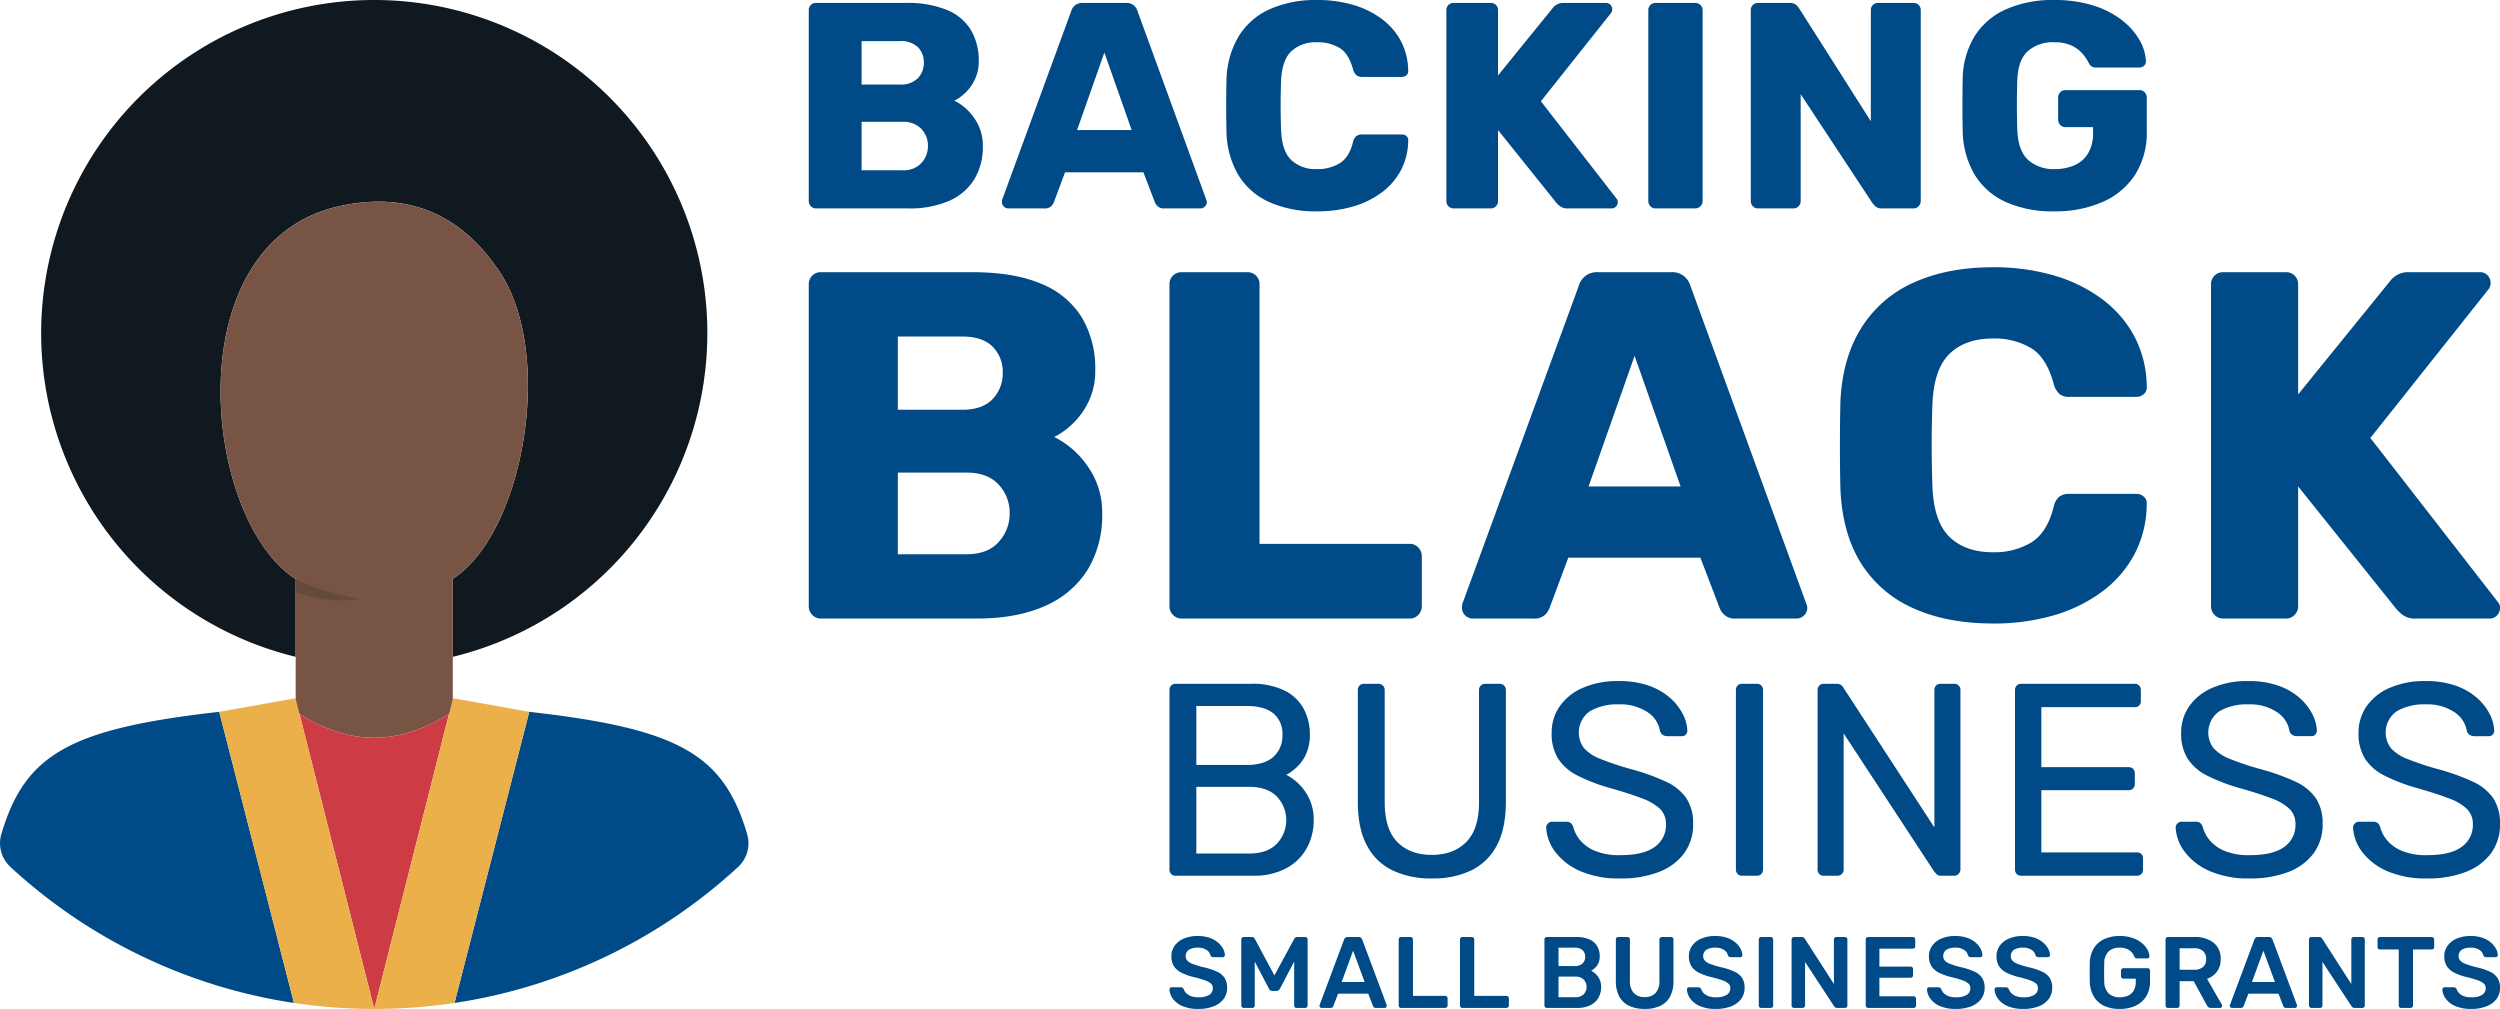
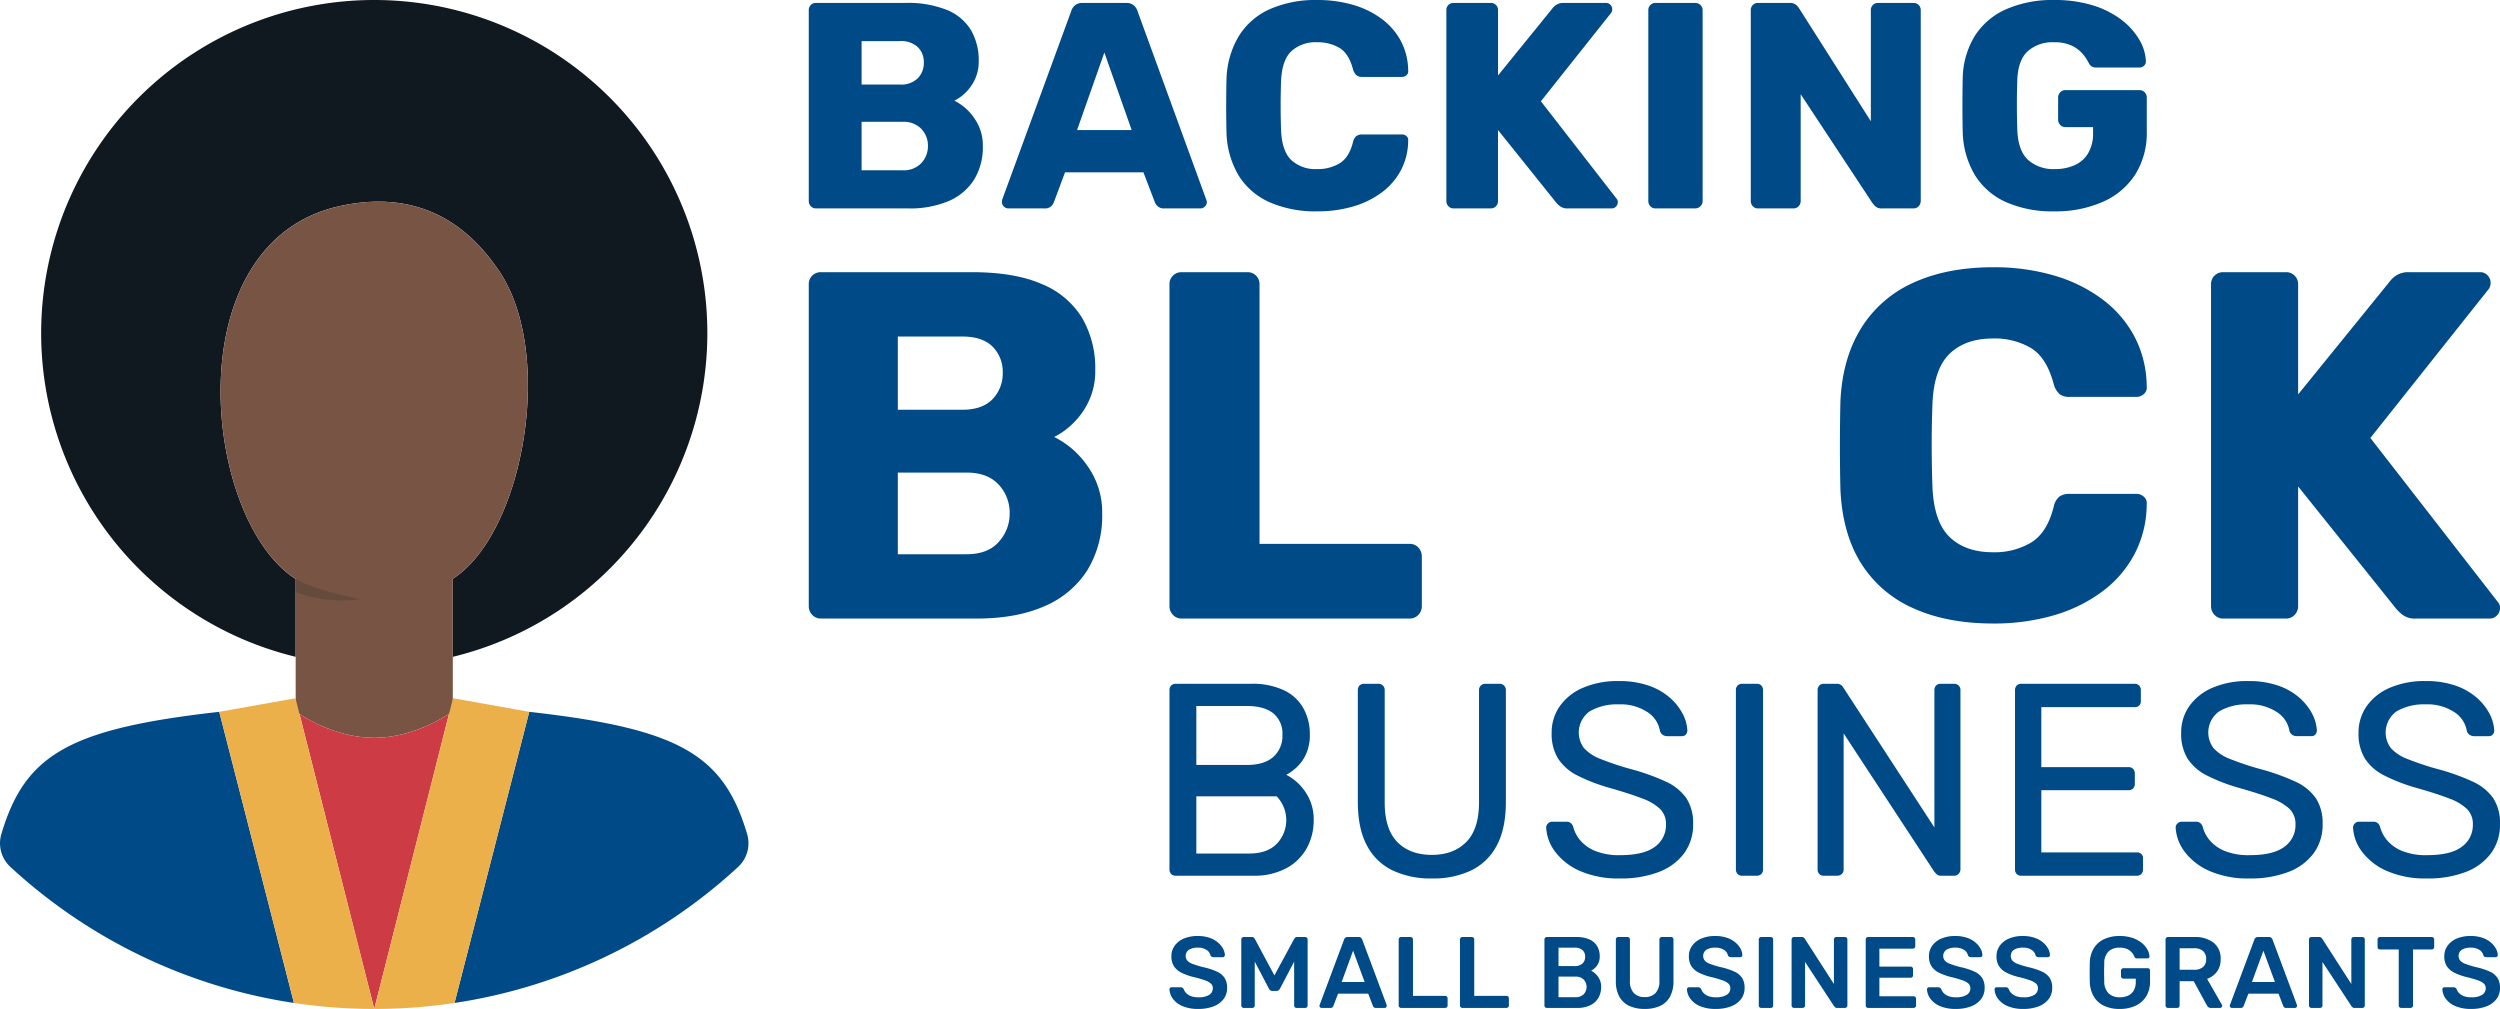
<svg xmlns="http://www.w3.org/2000/svg" id="Layer_1" data-name="Layer 1" viewBox="0 0 759.972 306.706">
  <g>
    <g id="logoMark">
      <path id="logoMark_PathItem_" data-name="logoMark &lt;PathItem&gt;" d="M160.887,216.388l-17.617,68.618-5.096,19.882a162.743,162.743,0,0,0,86.144-41.3,9.798,9.798,0,0,0,2.825-9.964C219.973,229.352,206.513,221.518,160.887,216.388Z" style="fill: #004b87" />
      <path id="logoMark_PathItem_2" data-name="logoMark &lt;PathItem&gt;" d="M84.265,285.007,66.647,216.388c-45.626,5.13-59.086,12.964-66.256,37.236a9.798,9.798,0,0,0,2.825,9.964,162.744,162.744,0,0,0,86.133,41.299l-5.096-19.88Z" style="fill: #004b87" />
      <path id="logoMark_PathItem_3" data-name="logoMark &lt;PathItem&gt;" d="M113.767,0A101.263,101.263,0,0,0,89.882,199.667V175.976c-.253-.148-.498-.297-.73-.449C61.489,156.628,53.32,73.805,103.121,62.683c16.09-3.593,33.963-1.096,47.657,18.351,18.438,24.753,8.693,80.949-13.127,94.916l0,0v23.718A101.263,101.263,0,0,0,113.767,0Z" style="fill: #101820" />
      <path id="logoMark_PathItem_4" data-name="logoMark &lt;PathItem&gt;" d="M150.778,81.034c-13.695-19.447-31.567-21.944-47.657-18.351C53.32,73.805,61.489,156.628,89.152,175.527c.232.152.477.301.73.449v40.307c.877.637,11.302,8.015,23.896,8.002,12.983-.013,23.634-7.865,23.873-8.043V175.95l0,0C159.471,161.983,169.216,105.786,150.778,81.034Z" style="fill: #785444" />
      <path id="logoMark_PathItem_5" data-name="logoMark &lt;PathItem&gt;" d="M89.911,179.99a40.186,40.186,0,0,0,19.634,2.159c-5.375-1.065-14.531-3.194-19.634-6.157Z" style="fill: #644b3c" />
      <path id="logoMark_PathItem_6" data-name="logoMark &lt;PathItem&gt;" d="M113.778,224.286c-10.531.01-19.545-5.147-22.73-7.21l22.719,89.63,22.729-89.672C133.379,219.064,124.352,224.275,113.778,224.286Z" style="fill: #cd3b44" />
      <path id="logoMark_PathItem_7" data-name="logoMark &lt;PathItem&gt;" d="M137.707,212.256l-23.94,94.45a164.592,164.592,0,0,0,24.407-1.817l22.722-88.501Z" style="fill: #ecb04a" />
      <path id="logoMark_PathItem_8" data-name="logoMark &lt;PathItem&gt;" d="M66.638,216.388,89.36,304.889a164.592,164.592,0,0,0,24.407,1.817l-23.94-94.45Z" style="fill: #ecb04a" />
    </g>
    <g id="type">
      <path id="type_CompoundPathItem_" data-name="type &lt;CompoundPathItem&gt;" d="M364.28,306.705a11.916,11.916,0,0,1-4.788-.847,6.987,6.987,0,0,1-2.924-2.218,5.16,5.16,0,0,1-1.062-2.877.631.631,0,0,1,.646-.649h2.74a.91.91,0,0,1,.6.17,1.728,1.728,0,0,1,.355.416,3.106,3.106,0,0,0,.708,1.155,3.957,3.957,0,0,0,1.432.94,6.15,6.15,0,0,0,2.294.368,5.956,5.956,0,0,0,3.31-.739,2.302,2.302,0,0,0,1.093-2.002,1.853,1.853,0,0,0-.585-1.431,5.475,5.475,0,0,0-1.8-.985,31.475,31.475,0,0,0-3.219-.94,17.854,17.854,0,0,1-3.864-1.341,5.861,5.861,0,0,1-2.34-1.985,5.478,5.478,0,0,1-.784-3.049,5.387,5.387,0,0,1,.97-3.17,6.497,6.497,0,0,1,2.771-2.188,10.516,10.516,0,0,1,4.295-.799,10.719,10.719,0,0,1,3.541.539,7.825,7.825,0,0,1,2.556,1.416,6.737,6.737,0,0,1,1.555,1.879,4.42,4.42,0,0,1,.57,1.954.676.676,0,0,1-.169.446.596.596,0,0,1-.477.2h-2.864a1.084,1.084,0,0,1-.492-.123.905.905,0,0,1-.401-.464,2.562,2.562,0,0,0-1.2-1.631,4.637,4.637,0,0,0-2.617-.676,5.12,5.12,0,0,0-2.679.616,2.29,2.29,0,0,0-.509,3.34,4.137,4.137,0,0,0,1.633,1,30.226,30.226,0,0,0,2.972.925,21.62,21.62,0,0,1,4.28,1.356,5.596,5.596,0,0,1,2.432,1.954,5.417,5.417,0,0,1,.769,3.002,5.541,5.541,0,0,1-1.093,3.463,6.909,6.909,0,0,1-3.063,2.203A12.559,12.559,0,0,1,364.28,306.705Z" style="fill: #004b87" />
      <path id="type_CompoundPathItem_2" data-name="type &lt;CompoundPathItem&gt;" d="M378.105,306.397a.742.742,0,0,1-.554-.215.71.71,0,0,1-.215-.524V285.614a.738.738,0,0,1,.769-.769h2.433a.838.838,0,0,1,.646.231,1.766,1.766,0,0,1,.277.353l5.942,11.085,6.005-11.085a1.678,1.678,0,0,1,.277-.353.835.835,0,0,1,.646-.231h2.402a.738.738,0,0,1,.769.769v20.044a.71.71,0,0,1-.215.524.744.744,0,0,1-.554.215h-2.587a.695.695,0,0,1-.539-.215.742.742,0,0,1-.199-.524V292.327l-4.311,8.221a1.645,1.645,0,0,1-.401.476.997.997,0,0,1-.646.201h-1.262a.986.986,0,0,1-.663-.201,1.761,1.761,0,0,1-.385-.476l-4.31-8.221v13.331a.736.736,0,0,1-.739.739Z" style="fill: #004b87" />
      <path id="type_CompoundPathItem_3" data-name="type &lt;CompoundPathItem&gt;" d="M401.752,306.397a.64.64,0,0,1-.446-.183.606.606,0,0,1-.201-.464.753.753,0,0,1,.061-.276l7.421-19.86a1.139,1.139,0,0,1,.355-.539,1.046,1.046,0,0,1,.723-.231h3.356a.989.989,0,0,1,.708.231,1.486,1.486,0,0,1,.37.539l7.421,19.86a1.471,1.471,0,0,1,.031.276.635.635,0,0,1-.185.464.59.59,0,0,1-.431.183h-2.679a.853.853,0,0,1-.631-.201,1.017,1.017,0,0,1-.262-.383l-1.447-3.756h-9.145l-1.447,3.756a1.033,1.033,0,0,1-.262.383.855.855,0,0,1-.631.201Zm6.096-7.881h6.99l-3.511-9.514Z" style="fill: #004b87" />
      <path id="type_CompoundPathItem_4" data-name="type &lt;CompoundPathItem&gt;" d="M425.923,306.397a.736.736,0,0,1-.739-.739V285.584a.736.736,0,0,1,.739-.739h2.863a.736.736,0,0,1,.739.739v17.149h9.761a.738.738,0,0,1,.769.769v2.155a.71.71,0,0,1-.215.524.744.744,0,0,1-.554.215Z" style="fill: #004b87" />
      <path id="type_CompoundPathItem_5" data-name="type &lt;CompoundPathItem&gt;" d="M444.552,306.397a.736.736,0,0,1-.739-.739V285.584a.736.736,0,0,1,.739-.739h2.863a.736.736,0,0,1,.739.739v17.149h9.761a.738.738,0,0,1,.769.769v2.155a.71.71,0,0,1-.215.524.744.744,0,0,1-.554.215Z" style="fill: #004b87" />
      <path id="type_CompoundPathItem_6" data-name="type &lt;CompoundPathItem&gt;" d="M470.231,306.397a.736.736,0,0,1-.739-.739V285.614a.747.747,0,0,1,.215-.554.705.705,0,0,1,.524-.215H479.16a9.411,9.411,0,0,1,4.064.754,5.14,5.14,0,0,1,2.324,2.077,6.105,6.105,0,0,1,.754,3.08,4.736,4.736,0,0,1-.415,2.047,4.589,4.589,0,0,1-1.016,1.431,5.635,5.635,0,0,1-1.186.865,5.425,5.425,0,0,1,2.125,1.847,5.155,5.155,0,0,1,.923,3.079,6.494,6.494,0,0,1-.831,3.293,5.67,5.67,0,0,1-2.463,2.265,8.975,8.975,0,0,1-4.034.814Zm3.541-12.717h4.834a3.404,3.404,0,0,0,2.448-.784,2.713,2.713,0,0,0,.816-2.047,2.602,2.602,0,0,0-.816-2.032,3.538,3.538,0,0,0-2.448-.739h-4.834Zm0,9.454h5.142a3.313,3.313,0,0,0,2.525-.91,3.275,3.275,0,0,0-.015-4.448,3.358,3.358,0,0,0-2.51-.895h-5.142Z" style="fill: #004b87" />
      <path id="type_CompoundPathItem_7" data-name="type &lt;CompoundPathItem&gt;" d="M499.975,306.705a11.04,11.04,0,0,1-4.649-.907,6.614,6.614,0,0,1-3.048-2.804,9.708,9.708,0,0,1-1.079-4.849V285.614a.748.748,0,0,1,.217-.554.703.703,0,0,1,.522-.215h2.803a.695.695,0,0,1,.539.215.783.783,0,0,1,.2.554v12.531a5.133,5.133,0,0,0,1.2,3.741,4.415,4.415,0,0,0,3.295,1.215,4.363,4.363,0,0,0,3.279-1.215,5.175,5.175,0,0,0,1.185-3.741V285.614a.738.738,0,0,1,.77-.769h2.77a.693.693,0,0,1,.539.215.778.778,0,0,1,.2.554v12.531a9.821,9.821,0,0,1-1.062,4.849,6.549,6.549,0,0,1-3.017,2.804A11.024,11.024,0,0,1,499.975,306.705Z" style="fill: #004b87" />
      <path id="type_CompoundPathItem_8" data-name="type &lt;CompoundPathItem&gt;" d="M521.59,306.705a11.916,11.916,0,0,1-4.788-.847,6.986,6.986,0,0,1-2.924-2.218,5.16,5.16,0,0,1-1.062-2.877.632.632,0,0,1,.646-.649h2.74a.91.91,0,0,1,.6.17,1.728,1.728,0,0,1,.354.416,3.107,3.107,0,0,0,.708,1.155,3.957,3.957,0,0,0,1.432.94,6.15,6.15,0,0,0,2.294.368,5.956,5.956,0,0,0,3.31-.739,2.302,2.302,0,0,0,1.093-2.002,1.853,1.853,0,0,0-.585-1.431,5.473,5.473,0,0,0-1.8-.985,31.478,31.478,0,0,0-3.219-.94,17.855,17.855,0,0,1-3.864-1.341,5.861,5.861,0,0,1-2.34-1.985,5.479,5.479,0,0,1-.784-3.049,5.388,5.388,0,0,1,.97-3.17,6.497,6.497,0,0,1,2.771-2.188,10.515,10.515,0,0,1,4.295-.799,10.719,10.719,0,0,1,3.541.539,7.823,7.823,0,0,1,2.556,1.416,6.736,6.736,0,0,1,1.555,1.879,4.419,4.419,0,0,1,.57,1.954.676.676,0,0,1-.169.446.597.597,0,0,1-.477.2h-2.864a1.084,1.084,0,0,1-.492-.123.905.905,0,0,1-.401-.464,2.561,2.561,0,0,0-1.2-1.631,4.637,4.637,0,0,0-2.617-.676,5.119,5.119,0,0,0-2.679.616,2.29,2.29,0,0,0-.509,3.34,4.138,4.138,0,0,0,1.633,1,30.234,30.234,0,0,0,2.972.925,21.621,21.621,0,0,1,4.28,1.356,5.596,5.596,0,0,1,2.432,1.954,5.417,5.417,0,0,1,.769,3.002,5.54,5.54,0,0,1-1.093,3.463,6.908,6.908,0,0,1-3.063,2.203A12.56,12.56,0,0,1,521.59,306.705Z" style="fill: #004b87" />
      <path id="type_CompoundPathItem_9" data-name="type &lt;CompoundPathItem&gt;" d="M535.385,306.397a.736.736,0,0,1-.739-.739V285.584a.736.736,0,0,1,.739-.739h2.894a.695.695,0,0,1,.539.215.743.743,0,0,1,.2.524v20.074a.743.743,0,0,1-.2.524.695.695,0,0,1-.539.215Z" style="fill: #004b87" />
      <path id="type_CompoundPathItem_10" data-name="type &lt;CompoundPathItem&gt;" d="M545.361,306.397a.736.736,0,0,1-.739-.739V285.614a.747.747,0,0,1,.215-.554.705.705,0,0,1,.524-.215h2.37a.857.857,0,0,1,.631.2,2.505,2.505,0,0,1,.262.291L557.492,299.13v-13.516a.782.782,0,0,1,.199-.554.696.696,0,0,1,.54-.215h2.586a.738.738,0,0,1,.769.769v20.013a.747.747,0,0,1-.215.554.707.707,0,0,1-.524.215h-2.401a.767.767,0,0,1-.616-.215,1.644,1.644,0,0,0-.277-.276l-8.836-13.488v13.24a.715.715,0,0,1-.215.524.747.747,0,0,1-.555.215Z" style="fill: #004b87" />
      <path id="type_CompoundPathItem_11" data-name="type &lt;CompoundPathItem&gt;" d="M567.898,306.397a.736.736,0,0,1-.739-.739V285.614a.747.747,0,0,1,.215-.554.705.705,0,0,1,.524-.215h13.546a.751.751,0,0,1,.556.215.761.761,0,0,1,.215.554v2.032a.725.725,0,0,1-.215.524.761.761,0,0,1-.556.215H571.316v5.45h9.452a.783.783,0,0,1,.556.2.711.711,0,0,1,.215.539v1.909a.715.715,0,0,1-.215.539.792.792,0,0,1-.556.198h-9.452v5.635H581.69a.762.762,0,0,1,.556.215.746.746,0,0,1,.215.554v2.032a.706.706,0,0,1-.215.524.752.752,0,0,1-.556.215Z" style="fill: #004b87" />
      <path id="type_CompoundPathItem_12" data-name="type &lt;CompoundPathItem&gt;" d="M594.563,306.705a11.911,11.911,0,0,1-4.786-.847,6.995,6.995,0,0,1-2.927-2.218,5.19,5.19,0,0,1-1.064-2.877.634.634,0,0,1,.648-.649h2.741a.921.921,0,0,1,.601.17,1.752,1.752,0,0,1,.353.416,3.094,3.094,0,0,0,.709,1.155,3.93,3.93,0,0,0,1.431.94,6.152,6.152,0,0,0,2.293.368,5.951,5.951,0,0,0,3.31-.739,2.302,2.302,0,0,0,1.095-2.002,1.85,1.85,0,0,0-.586-1.431,5.482,5.482,0,0,0-1.802-.985,31.152,31.152,0,0,0-3.217-.94,17.878,17.878,0,0,1-3.864-1.341,5.852,5.852,0,0,1-2.34-1.985,5.468,5.468,0,0,1-.784-3.049,5.387,5.387,0,0,1,.97-3.17,6.505,6.505,0,0,1,2.771-2.188,10.511,10.511,0,0,1,4.295-.799,10.729,10.729,0,0,1,3.541.539,7.797,7.797,0,0,1,2.556,1.416,6.787,6.787,0,0,1,1.556,1.879,4.417,4.417,0,0,1,.569,1.954.672.672,0,0,1-.17.446.59.59,0,0,1-.476.2h-2.864a1.089,1.089,0,0,1-.494-.123.907.907,0,0,1-.398-.464,2.561,2.561,0,0,0-1.203-1.631,4.63,4.63,0,0,0-2.616-.676,5.119,5.119,0,0,0-2.679.616,2.287,2.287,0,0,0-.509,3.34,4.122,4.122,0,0,0,1.631,1,30.453,30.453,0,0,0,2.972.925,21.594,21.594,0,0,1,4.28,1.356,5.585,5.585,0,0,1,2.433,1.954,5.407,5.407,0,0,1,.769,3.002,5.533,5.533,0,0,1-1.093,3.463,6.898,6.898,0,0,1-3.064,2.203A12.545,12.545,0,0,1,594.563,306.705Z" style="fill: #004b87" />
      <path id="type_CompoundPathItem_13" data-name="type &lt;CompoundPathItem&gt;" d="M615.103,306.705a11.911,11.911,0,0,1-4.786-.847,6.995,6.995,0,0,1-2.927-2.218,5.188,5.188,0,0,1-1.062-2.877.634.634,0,0,1,.646-.649h2.741a.921.921,0,0,1,.601.17,1.752,1.752,0,0,1,.353.416,3.094,3.094,0,0,0,.709,1.155,3.93,3.93,0,0,0,1.431.94,6.152,6.152,0,0,0,2.293.368,5.951,5.951,0,0,0,3.31-.739,2.302,2.302,0,0,0,1.095-2.002,1.85,1.85,0,0,0-.586-1.431,5.483,5.483,0,0,0-1.802-.985,31.152,31.152,0,0,0-3.217-.94,17.878,17.878,0,0,1-3.864-1.341,5.852,5.852,0,0,1-2.34-1.985,5.468,5.468,0,0,1-.784-3.049,5.387,5.387,0,0,1,.97-3.17,6.505,6.505,0,0,1,2.771-2.188,10.511,10.511,0,0,1,4.295-.799,10.729,10.729,0,0,1,3.541.539,7.798,7.798,0,0,1,2.556,1.416,6.789,6.789,0,0,1,1.556,1.879,4.417,4.417,0,0,1,.569,1.954.672.672,0,0,1-.17.446.59.59,0,0,1-.476.2h-2.864a1.089,1.089,0,0,1-.494-.123.907.907,0,0,1-.398-.464,2.561,2.561,0,0,0-1.203-1.631,4.63,4.63,0,0,0-2.616-.676,5.119,5.119,0,0,0-2.679.616,2.287,2.287,0,0,0-.509,3.34,4.122,4.122,0,0,0,1.631,1,30.456,30.456,0,0,0,2.972.925,21.594,21.594,0,0,1,4.28,1.356,5.585,5.585,0,0,1,2.433,1.954,5.406,5.406,0,0,1,.769,3.002,5.533,5.533,0,0,1-1.093,3.463,6.898,6.898,0,0,1-3.064,2.203A12.545,12.545,0,0,1,615.103,306.705Z" style="fill: #004b87" />
      <path id="type_CompoundPathItem_14" data-name="type &lt;CompoundPathItem&gt;" d="M644.355,306.705a10.755,10.755,0,0,1-4.819-.985,7.179,7.179,0,0,1-3.08-2.849,9.284,9.284,0,0,1-1.185-4.448q-.03-1.323-.03-2.849,0-1.522.03-2.879a8.96,8.96,0,0,1,1.185-4.372,7.24,7.24,0,0,1,3.11-2.801,10.808,10.808,0,0,1,4.788-.985,11.841,11.841,0,0,1,3.942.599,9.102,9.102,0,0,1,2.816,1.541,6.819,6.819,0,0,1,1.694,2.017,4.664,4.664,0,0,1,.599,2,.533.533,0,0,1-.153.464.667.667,0,0,1-.494.183h-3.17a.732.732,0,0,1-.464-.123,1.048,1.048,0,0,1-.276-.368,4.602,4.602,0,0,0-.769-1.278,4.167,4.167,0,0,0-1.418-1.062,5.306,5.306,0,0,0-2.308-.431,4.838,4.838,0,0,0-3.34,1.107,4.949,4.949,0,0,0-1.341,3.666q-.094,2.676,0,5.417a5.068,5.068,0,0,0,1.371,3.756,4.864,4.864,0,0,0,3.37,1.14,5.941,5.941,0,0,0,2.481-.494,3.796,3.796,0,0,0,1.724-1.538,5.144,5.144,0,0,0,.631-2.679v-.955h-3.759a.71.71,0,0,1-.521-.215.742.742,0,0,1-.215-.554v-1.631a.751.751,0,0,1,.215-.556.709.709,0,0,1,.521-.215h7.359a.702.702,0,0,1,.539.215.782.782,0,0,1,.201.556v3.232a8.539,8.539,0,0,1-1.123,4.465,7.458,7.458,0,0,1-3.202,2.894A11.086,11.086,0,0,1,644.355,306.705Z" style="fill: #004b87" />
      <path id="type_CompoundPathItem_15" data-name="type &lt;CompoundPathItem&gt;" d="M659.041,306.397a.736.736,0,0,1-.739-.739V285.614a.752.752,0,0,1,.215-.554.709.709,0,0,1,.524-.215h7.976a9.162,9.162,0,0,1,5.881,1.724,6.05,6.05,0,0,1,2.155,5.019,6.161,6.161,0,0,1-1.123,3.786,6.342,6.342,0,0,1-3.002,2.188l4.495,7.851a.777.777,0,0,1,.09.338.608.608,0,0,1-.198.464.648.648,0,0,1-.449.183h-2.801a1.086,1.086,0,0,1-.799-.276,2.531,2.531,0,0,1-.431-.556l-3.972-7.297h-4.282v7.389a.741.741,0,0,1-.198.524.697.697,0,0,1-.539.215Zm3.541-11.607h4.343a4.028,4.028,0,0,0,2.801-.847,3.074,3.074,0,0,0,.925-2.388,3.198,3.198,0,0,0-.91-2.416,3.915,3.915,0,0,0-2.816-.877h-4.343Z" style="fill: #004b87" />
      <path id="type_CompoundPathItem_16" data-name="type &lt;CompoundPathItem&gt;" d="M678.471,306.397a.638.638,0,0,1-.446-.183.611.611,0,0,1-.2-.464.731.731,0,0,1,.063-.276l7.42-19.86a1.164,1.164,0,0,1,.353-.539,1.052,1.052,0,0,1,.724-.231h3.355a.995.995,0,0,1,.709.231,1.473,1.473,0,0,1,.371.539l7.42,19.86a1.46,1.46,0,0,1,.03.276.633.633,0,0,1-.183.464.596.596,0,0,1-.431.183h-2.681a.851.851,0,0,1-.629-.201.994.994,0,0,1-.263-.383l-1.446-3.756H683.49l-1.448,3.756a1.012,1.012,0,0,1-.261.383.853.853,0,0,1-.631.201Zm6.096-7.881h6.989l-3.508-9.514Z" style="fill: #004b87" />
      <path id="type_CompoundPathItem_17" data-name="type &lt;CompoundPathItem&gt;" d="M702.644,306.397a.736.736,0,0,1-.739-.739V285.614a.752.752,0,0,1,.215-.554.71.71,0,0,1,.524-.215h2.373a.851.851,0,0,1,.629.2,2.438,2.438,0,0,1,.263.291l8.868,13.794v-13.516a.772.772,0,0,1,.2-.554.693.693,0,0,1,.539-.215h2.586a.742.742,0,0,1,.554.215.751.751,0,0,1,.215.554v20.013a.751.751,0,0,1-.215.554.705.705,0,0,1-.524.215h-2.4a.767.767,0,0,1-.616-.215,1.595,1.595,0,0,0-.278-.276l-8.835-13.488v13.24a.715.715,0,0,1-.215.524.746.746,0,0,1-.554.215Z" style="fill: #004b87" />
      <path id="type_CompoundPathItem_18" data-name="type &lt;CompoundPathItem&gt;" d="M729.924,306.397a.736.736,0,0,1-.739-.739V288.631h-5.696a.715.715,0,0,1-.524-.215.705.705,0,0,1-.215-.524v-2.278a.742.742,0,0,1,.215-.554.706.706,0,0,1,.524-.215H739.19a.738.738,0,0,1,.772.769v2.278a.715.715,0,0,1-.215.524.761.761,0,0,1-.556.215h-5.665v17.027a.705.705,0,0,1-.215.524.742.742,0,0,1-.554.215Z" style="fill: #004b87" />
      <path id="type_CompoundPathItem_19" data-name="type &lt;CompoundPathItem&gt;" d="M751.227,306.705a11.912,11.912,0,0,1-4.786-.847,6.996,6.996,0,0,1-2.927-2.218,5.188,5.188,0,0,1-1.062-2.877.634.634,0,0,1,.646-.649H745.84a.92.92,0,0,1,.601.17,1.754,1.754,0,0,1,.353.416,3.093,3.093,0,0,0,.709,1.155,3.93,3.93,0,0,0,1.431.94,6.151,6.151,0,0,0,2.293.368,5.951,5.951,0,0,0,3.31-.739,2.302,2.302,0,0,0,1.095-2.002,1.85,1.85,0,0,0-.586-1.431,5.482,5.482,0,0,0-1.802-.985,31.149,31.149,0,0,0-3.217-.94,17.879,17.879,0,0,1-3.864-1.341,5.852,5.852,0,0,1-2.34-1.985,5.468,5.468,0,0,1-.784-3.049,5.387,5.387,0,0,1,.97-3.17,6.505,6.505,0,0,1,2.771-2.188,10.512,10.512,0,0,1,4.295-.799,10.73,10.73,0,0,1,3.541.539,7.798,7.798,0,0,1,2.556,1.416,6.785,6.785,0,0,1,1.556,1.879,4.416,4.416,0,0,1,.569,1.954.671.671,0,0,1-.17.446.59.59,0,0,1-.476.2h-2.864a1.089,1.089,0,0,1-.494-.123.908.908,0,0,1-.398-.464,2.561,2.561,0,0,0-1.203-1.631,4.63,4.63,0,0,0-2.616-.676,5.12,5.12,0,0,0-2.679.616,2.287,2.287,0,0,0-.509,3.34,4.122,4.122,0,0,0,1.631,1,30.453,30.453,0,0,0,2.972.925,21.592,21.592,0,0,1,4.28,1.356,5.585,5.585,0,0,1,2.433,1.954,5.406,5.406,0,0,1,.769,3.002,5.534,5.534,0,0,1-1.093,3.463,6.899,6.899,0,0,1-3.065,2.203A12.545,12.545,0,0,1,751.227,306.705Z" style="fill: #004b87" />
      <path id="type_CompoundPathItem_20" data-name="type &lt;CompoundPathItem&gt;" d="M296.14,35.873a15.914,15.914,0,0,0-6.024-5.265,13.335,13.335,0,0,0,3.257-2.319,13.575,13.575,0,0,0,2.945-4.062,12.687,12.687,0,0,0,1.204-5.665,18.089,18.089,0,0,0-2.364-9.416,15.238,15.238,0,0,0-7.273-6.112A31.679,31.679,0,0,0,275.303.891H248.085a2.14,2.14,0,0,0-2.231,2.232V61.128a2.218,2.218,0,0,0,.625,1.561,2.097,2.097,0,0,0,1.606.668h28.021a29.967,29.967,0,0,0,12.359-2.276,16.943,16.943,0,0,0,7.675-6.514A18.822,18.822,0,0,0,298.773,44.44,14.295,14.295,0,0,0,296.14,35.873ZM261.917,12.494h11.601a7.464,7.464,0,0,1,5.488,1.828,6.353,6.353,0,0,1,1.829,4.687,6.646,6.646,0,0,1-1.829,4.774,7.241,7.241,0,0,1-5.488,1.92H261.917Zm18.205,37.032a7.316,7.316,0,0,1-5.801,2.232H261.917V37.032h12.404a7.506,7.506,0,0,1,5.756,2.142,7.41,7.41,0,0,1,2.008,5.265A7.485,7.485,0,0,1,280.122,49.526Z" style="fill: #004b87" />
      <path id="type_CompoundPathItem_21" data-name="type &lt;CompoundPathItem&gt;" d="M306.446,63.358a1.988,1.988,0,0,1-1.874-1.874,3.342,3.342,0,0,1,.088-.804L325.632,3.392a3.573,3.573,0,0,1,1.116-1.74,3.42,3.42,0,0,1,2.365-.76h13.206a3.422,3.422,0,0,1,2.365.76A3.582,3.582,0,0,1,345.8,3.392l20.881,57.288a1.787,1.787,0,0,1-.402,2.099,1.884,1.884,0,0,1-1.382.579H353.92a2.732,2.732,0,0,1-2.008-.668,3.335,3.335,0,0,1-.847-1.206l-3.481-9.102H323.758l-3.391,9.102a3.547,3.547,0,0,1-.802,1.206,2.847,2.847,0,0,1-2.142.668Zm20.971-23.825h16.598l-8.298-23.561Z" style="fill: #004b87" />
      <path id="type_CompoundPathItem_22" data-name="type &lt;CompoundPathItem&gt;" d="M400.411,64.251a34.618,34.618,0,0,1-14.457-2.767,21.12,21.12,0,0,1-9.414-8.121,26.974,26.974,0,0,1-3.704-13.294q-.091-3.66-.089-7.853t.089-8.032a26.886,26.886,0,0,1,3.748-13.207,21.232,21.232,0,0,1,9.459-8.209A34.383,34.383,0,0,1,400.411.001a38.439,38.439,0,0,1,10.887,1.472A27.248,27.248,0,0,1,420.043,5.757a20.219,20.219,0,0,1,5.845,6.78,19.702,19.702,0,0,1,2.187,8.969,1.506,1.506,0,0,1-.491,1.339,1.974,1.974,0,0,1-1.383.535H414.153a2.822,2.822,0,0,1-1.785-.491,3.826,3.826,0,0,1-1.07-1.828q-1.251-4.731-4.061-6.471a12.91,12.91,0,0,0-6.916-1.74,10.78,10.78,0,0,0-7.763,2.723q-2.858,2.723-3.124,9.056-.267,7.32,0,14.991.269,6.34,3.124,9.058A10.779,10.779,0,0,0,400.322,51.4a12.878,12.878,0,0,0,6.961-1.784q2.854-1.783,4.016-6.425a3.228,3.228,0,0,1,1.026-1.83,3.034,3.034,0,0,1,1.829-.489H426.2a1.963,1.963,0,0,1,1.383.535,1.503,1.503,0,0,1,.491,1.339,19.684,19.684,0,0,1-2.187,8.966,20.203,20.203,0,0,1-5.845,6.783,27.3,27.3,0,0,1-8.745,4.285A38.439,38.439,0,0,1,400.411,64.251Z" style="fill: #004b87" />
      <path id="type_CompoundPathItem_23" data-name="type &lt;CompoundPathItem&gt;" d="M441.907,63.358a2.098,2.098,0,0,1-1.606-.668,2.218,2.218,0,0,1-.625-1.561V3.123A2.139,2.139,0,0,1,441.907.891h11.244a2.143,2.143,0,0,1,2.232,2.232V22.934L471.891,2.588a4.422,4.422,0,0,1,1.206-1.116A3.98,3.98,0,0,1,475.372.891h12.849a1.748,1.748,0,0,1,1.339.581,1.861,1.861,0,0,1,.537,1.295,2.036,2.036,0,0,1-.269,1.07l-21.416,26.95,23.023,29.627a1.456,1.456,0,0,1,.356,1.07,1.869,1.869,0,0,1-.535,1.295,1.745,1.745,0,0,1-1.339.579h-13.297a3.716,3.716,0,0,1-2.455-.714,7.816,7.816,0,0,1-1.113-1.07l-17.67-22.041V61.128a2.22,2.22,0,0,1-.627,1.561,2.099,2.099,0,0,1-1.605.668Z" style="fill: #004b87" />
      <path id="type_CompoundPathItem_24" data-name="type &lt;CompoundPathItem&gt;" d="M503.302,63.358a2.091,2.091,0,0,1-1.605-.668,2.21,2.21,0,0,1-.627-1.561V3.123A2.143,2.143,0,0,1,503.302.891h11.958a2.339,2.339,0,0,1,1.651.625,2.108,2.108,0,0,1,.668,1.607v58.005a2.143,2.143,0,0,1-.668,1.561,2.245,2.245,0,0,1-1.651.668Z" style="fill: #004b87" />
      <path id="type_CompoundPathItem_25" data-name="type &lt;CompoundPathItem&gt;" d="M534.447,63.358a2.092,2.092,0,0,1-1.605-.668,2.21,2.21,0,0,1-.627-1.561V3.123A2.143,2.143,0,0,1,534.447.891h9.46a3.009,3.009,0,0,1,2.186.67,4.752,4.752,0,0,1,.847,1.026l21.774,34.268V3.123a2.139,2.139,0,0,1,2.23-2.232h10.709a2.192,2.192,0,0,1,1.607.625,2.192,2.192,0,0,1,.625,1.607V61.039a2.339,2.339,0,0,1-.625,1.651,2.108,2.108,0,0,1-1.607.668h-9.547a2.752,2.752,0,0,1-2.099-.714,9.689,9.689,0,0,1-.847-.98L547.386,28.645V61.128a2.218,2.218,0,0,1-.625,1.561,2.099,2.099,0,0,1-1.605.668Z" style="fill: #004b87" />
      <path id="type_CompoundPathItem_26" data-name="type &lt;CompoundPathItem&gt;" d="M624.398,64.251a34.691,34.691,0,0,1-14.59-2.81,21.284,21.284,0,0,1-9.46-8.211,26.935,26.935,0,0,1-3.704-13.161q-.087-3.838-.087-8.165t.087-8.255a25.508,25.508,0,0,1,3.75-12.852,21.526,21.526,0,0,1,9.547-8.03A35.015,35.015,0,0,1,624.398.001a39.034,39.034,0,0,1,11.869,1.651,27.504,27.504,0,0,1,8.7,4.418,20.917,20.917,0,0,1,5.401,6.066,13.962,13.962,0,0,1,1.963,6.514,1.74,1.74,0,0,1-.581,1.339,1.965,1.965,0,0,1-1.382.537H637.337a2.779,2.779,0,0,1-1.472-.312,2.601,2.601,0,0,1-.847-.939,13.66,13.66,0,0,0-1.83-2.81,10.155,10.155,0,0,0-3.302-2.542,12.081,12.081,0,0,0-5.488-1.072,11.362,11.362,0,0,0-7.942,2.677q-2.945,2.676-3.212,8.567-.269,7.676,0,15.526.269,6.249,3.302,9.015A11.585,11.585,0,0,0,624.667,51.4,14.546,14.546,0,0,0,630.6,50.24a9.068,9.068,0,0,0,4.149-3.614,11.789,11.789,0,0,0,1.518-6.292V38.64h-8.388a2.094,2.094,0,0,1-1.607-.67,2.324,2.324,0,0,1-.625-1.651V29.717a2.324,2.324,0,0,1,.625-1.651,2.094,2.094,0,0,1,1.607-.671h22.488a2.092,2.092,0,0,1,1.605.671,2.325,2.325,0,0,1,.625,1.651V39.889a23.848,23.848,0,0,1-3.478,13.118,22.356,22.356,0,0,1-9.862,8.344A35.584,35.584,0,0,1,624.398,64.251Z" style="fill: #004b87" />
      <path id="type_CompoundPathItem_27" data-name="type &lt;CompoundPathItem&gt;" d="M330.615,141.706a26.826,26.826,0,0,0-10.154-8.875,22.482,22.482,0,0,0,5.49-3.909,22.885,22.885,0,0,0,4.964-6.847,21.384,21.384,0,0,0,2.03-9.548,30.492,30.492,0,0,0-3.984-15.873,25.686,25.686,0,0,0-12.26-10.303q-8.275-3.611-21.209-3.611H249.615a3.606,3.606,0,0,0-3.76,3.762v97.773a3.739,3.739,0,0,0,1.053,2.632,3.536,3.536,0,0,0,2.707,1.126h47.232q12.33,0,20.832-3.836a28.56,28.56,0,0,0,12.937-10.98,31.727,31.727,0,0,0,4.437-17.072A24.096,24.096,0,0,0,330.615,141.706ZM272.93,102.298h19.555q6.163,0,9.25,3.081a10.707,10.707,0,0,1,3.083,7.899,11.203,11.203,0,0,1-3.083,8.046q-3.085,3.238-9.25,3.236H272.93Zm30.686,62.421q-3.311,3.764-9.778,3.762H272.93V143.661h20.908q6.319,0,9.703,3.611a12.49,12.49,0,0,1,3.385,8.875A12.619,12.619,0,0,1,303.616,164.719Z" style="fill: #004b87" />
      <path id="type_CompoundPathItem_28" data-name="type &lt;CompoundPathItem&gt;" d="M359.267,188.034a3.536,3.536,0,0,1-2.707-1.126,3.739,3.739,0,0,1-1.053-2.632V86.503a3.606,3.606,0,0,1,3.76-3.762h19.855a3.606,3.606,0,0,1,3.76,3.762v78.82H428.46a3.542,3.542,0,0,1,2.707,1.126,3.941,3.941,0,0,1,1.053,2.783v15.044a3.748,3.748,0,0,1-1.053,2.632,3.542,3.542,0,0,1-2.707,1.126Z" style="fill: #004b87" />
-       <path id="type_CompoundPathItem_29" data-name="type &lt;CompoundPathItem&gt;" d="M447.56,188.034a3.351,3.351,0,0,1-3.158-3.158,5.631,5.631,0,0,1,.149-1.355l35.348-96.565a6.024,6.024,0,0,1,1.881-2.934,5.765,5.765,0,0,1,3.986-1.281h22.26a5.768,5.768,0,0,1,3.986,1.281,6.039,6.039,0,0,1,1.881,2.934l35.197,96.565a3.012,3.012,0,0,1-.677,3.538,3.176,3.176,0,0,1-2.33.975H527.581a4.604,4.604,0,0,1-3.385-1.126,5.622,5.622,0,0,1-1.428-2.032L516.901,169.534H476.74l-5.716,15.342a5.98,5.98,0,0,1-1.353,2.032,4.798,4.798,0,0,1-3.611,1.126Zm35.348-40.159h27.977l-13.987-39.714Z" style="fill: #004b87" />
      <path id="type_CompoundPathItem_30" data-name="type &lt;CompoundPathItem&gt;" d="M605.946,189.54q-14.138,0-24.368-4.664a35.599,35.599,0,0,1-15.868-13.69q-5.643-9.022-6.243-22.409-.153-6.17-.151-13.237,0-7.069.151-13.539.6-13.086,6.318-22.262a35.787,35.787,0,0,1,15.944-13.836Q591.957,81.24,605.946,81.24a64.835,64.835,0,0,1,18.355,2.481A45.925,45.925,0,0,1,639.04,90.943a34.098,34.098,0,0,1,9.85,11.429,33.132,33.132,0,0,1,3.689,15.118,2.551,2.551,0,0,1-.824,2.256,3.357,3.357,0,0,1-2.334.902H629.116a4.758,4.758,0,0,1-3.011-.828,6.432,6.432,0,0,1-1.804-3.081q-2.118-7.975-6.847-10.907a21.754,21.754,0,0,0-11.655-2.934q-8.275,0-13.09,4.59-4.817,4.59-5.266,15.264-.45,12.339,0,25.27.453,10.687,5.266,15.269,4.811,4.59,13.09,4.586a21.683,21.683,0,0,0,11.729-3.007q4.811-3.005,6.773-10.829a5.406,5.406,0,0,1,1.73-3.085,5.117,5.117,0,0,1,3.085-.824H649.42a3.339,3.339,0,0,1,2.334.902,2.547,2.547,0,0,1,.824,2.256,33.102,33.102,0,0,1-3.689,15.114,34.072,34.072,0,0,1-9.85,11.433,46.005,46.005,0,0,1-14.738,7.222A64.831,64.831,0,0,1,605.946,189.54Z" style="fill: #004b87" />
      <path id="type_CompoundPathItem_31" data-name="type &lt;CompoundPathItem&gt;" d="M675.889,188.034a3.526,3.526,0,0,1-2.705-1.126,3.725,3.725,0,0,1-1.057-2.632V86.503a3.612,3.612,0,0,1,3.762-3.762h18.953a3.612,3.612,0,0,1,3.762,3.762v33.394l27.824-34.295a7.453,7.453,0,0,1,2.032-1.881,6.709,6.709,0,0,1,3.836-.979H753.954a2.947,2.947,0,0,1,2.256.979,3.138,3.138,0,0,1,.906,2.183,3.43,3.43,0,0,1-.453,1.804l-36.099,45.426,38.808,49.939a2.455,2.455,0,0,1,.6,1.804,3.151,3.151,0,0,1-.902,2.183,2.942,2.942,0,0,1-2.256.975H734.401a6.262,6.262,0,0,1-4.137-1.204,13.161,13.161,0,0,1-1.877-1.804l-29.782-37.151v36.401a3.743,3.743,0,0,1-1.057,2.632,3.538,3.538,0,0,1-2.705,1.126Z" style="fill: #004b87" />
-       <path id="type_CompoundPathItem_32" data-name="type &lt;CompoundPathItem&gt;" d="M357.423,266.208a1.828,1.828,0,0,1-1.417-.54,1.953,1.953,0,0,1-.501-1.377V209.867a2.068,2.068,0,0,1,.501-1.458,1.838,1.838,0,0,1,1.417-.543H380.26a22.246,22.246,0,0,1,10.209,2.044,13.293,13.293,0,0,1,5.834,5.541,16.327,16.327,0,0,1,1.875,7.834,14.035,14.035,0,0,1-1.125,5.876,12.4,12.4,0,0,1-2.792,4.002,15.437,15.437,0,0,1-3.251,2.374,15.552,15.552,0,0,1,5.793,5.168,14.605,14.605,0,0,1,2.541,8.668,17.346,17.346,0,0,1-2.083,8.417,15.317,15.317,0,0,1-6.21,6.125,20.567,20.567,0,0,1-10.127,2.292Zm6.251-33.671h15.335q5.333,0,8.084-2.458a8.543,8.543,0,0,0,2.75-6.71,7.913,7.913,0,0,0-2.75-6.5q-2.75-2.252-8.084-2.252H363.674Zm0,26.92h16.169q5.333,0,8.251-2.917a10.42,10.42,0,0,0,0-14.46q-2.918-2.876-8.251-2.876H363.674Z" style="fill: #004b87" />
+       <path id="type_CompoundPathItem_32" data-name="type &lt;CompoundPathItem&gt;" d="M357.423,266.208a1.828,1.828,0,0,1-1.417-.54,1.953,1.953,0,0,1-.501-1.377V209.867a2.068,2.068,0,0,1,.501-1.458,1.838,1.838,0,0,1,1.417-.543H380.26a22.246,22.246,0,0,1,10.209,2.044,13.293,13.293,0,0,1,5.834,5.541,16.327,16.327,0,0,1,1.875,7.834,14.035,14.035,0,0,1-1.125,5.876,12.4,12.4,0,0,1-2.792,4.002,15.437,15.437,0,0,1-3.251,2.374,15.552,15.552,0,0,1,5.793,5.168,14.605,14.605,0,0,1,2.541,8.668,17.346,17.346,0,0,1-2.083,8.417,15.317,15.317,0,0,1-6.21,6.125,20.567,20.567,0,0,1-10.127,2.292Zm6.251-33.671h15.335q5.333,0,8.084-2.458a8.543,8.543,0,0,0,2.75-6.71,7.913,7.913,0,0,0-2.75-6.5q-2.75-2.252-8.084-2.252H363.674Zm0,26.92h16.169q5.333,0,8.251-2.917a10.42,10.42,0,0,0,0-14.46H363.674Z" style="fill: #004b87" />
      <path id="type_CompoundPathItem_33" data-name="type &lt;CompoundPathItem&gt;" d="M435.267,267.042a26.856,26.856,0,0,1-12.044-2.5,17.282,17.282,0,0,1-7.751-7.626q-2.71-5.128-2.708-13.21V209.867a2.067,2.067,0,0,1,.5-1.458,1.838,1.838,0,0,1,1.418-.543h4.25a1.868,1.868,0,0,1,2,2.001v34.006q0,8.17,3.834,12.084,3.832,3.917,10.502,3.918,6.582,0,10.459-3.918t3.876-12.084V209.867a1.97,1.97,0,0,1,.541-1.458,1.87,1.87,0,0,1,1.375-.543h4.334a1.874,1.874,0,0,1,1.376.543,1.975,1.975,0,0,1,.541,1.458v33.839q0,8.085-2.709,13.21a17.342,17.342,0,0,1-7.71,7.626A26.796,26.796,0,0,1,435.267,267.042Z" style="fill: #004b87" />
      <path id="type_CompoundPathItem_34" data-name="type &lt;CompoundPathItem&gt;" d="M492.522,267.042a29.214,29.214,0,0,1-12.168-2.25A18.95,18.95,0,0,1,472.811,259,13.315,13.315,0,0,1,470.02,251.54a1.672,1.672,0,0,1,.541-1.207,1.761,1.761,0,0,1,1.292-.543h4.25a2.041,2.041,0,0,1,1.5.5,2.491,2.491,0,0,1,.667,1.167,10.313,10.313,0,0,0,2.083,3.959,11.722,11.722,0,0,0,4.542,3.251,19.204,19.204,0,0,0,7.626,1.291q7.168,0,10.544-2.541a8.076,8.076,0,0,0,3.376-6.792,6.374,6.374,0,0,0-1.792-4.709,15.743,15.743,0,0,0-5.46-3.208q-3.668-1.417-9.501-3.084a55.125,55.125,0,0,1-10.085-3.834,15.05,15.05,0,0,1-5.959-5.168,14.358,14.358,0,0,1-1.959-7.834,13.93,13.93,0,0,1,2.417-8.042,16.455,16.455,0,0,1,7.001-5.627,26.454,26.454,0,0,1,11.001-2.082,27.06,27.06,0,0,1,9.043,1.375,19.375,19.375,0,0,1,6.459,3.667,16.821,16.821,0,0,1,3.917,4.917,12.197,12.197,0,0,1,1.416,5.125,1.831,1.831,0,0,1-.416,1.126,1.578,1.578,0,0,1-1.334.54h-4.417a2.54,2.54,0,0,1-1.208-.332,2.162,2.162,0,0,1-.959-1.25,8.435,8.435,0,0,0-3.834-5.752,14.82,14.82,0,0,0-8.668-2.333,16.553,16.553,0,0,0-8.793,2.084,7.886,7.886,0,0,0-1.792,11.209,12.88,12.88,0,0,0,5.001,3.292,85.807,85.807,0,0,0,8.918,3,66.659,66.659,0,0,1,10.918,3.875,15.331,15.331,0,0,1,6.292,5.085,13.718,13.718,0,0,1,2.043,7.793,14.619,14.619,0,0,1-2.75,8.96,17.163,17.163,0,0,1-7.71,5.668A31.836,31.836,0,0,1,492.522,267.042Z" style="fill: #004b87" />
      <path id="type_CompoundPathItem_35" data-name="type &lt;CompoundPathItem&gt;" d="M529.611,266.208a1.828,1.828,0,0,1-1.416-.54,1.953,1.953,0,0,1-.501-1.377V209.784a1.951,1.951,0,0,1,.501-1.375,1.837,1.837,0,0,1,1.416-.543h4.418a1.839,1.839,0,0,1,1.416.543,1.95,1.95,0,0,1,.5,1.375v54.507a1.952,1.952,0,0,1-.5,1.377,1.83,1.83,0,0,1-1.416.54Z" style="fill: #004b87" />
      <path id="type_CompoundPathItem_36" data-name="type &lt;CompoundPathItem&gt;" d="M554.447,266.208a1.831,1.831,0,0,1-1.418-.54,1.957,1.957,0,0,1-.5-1.377V209.867a2.072,2.072,0,0,1,.5-1.458,1.84,1.84,0,0,1,1.418-.543h3.836a2.151,2.151,0,0,1,1.499.459,2.112,2.112,0,0,1,.583.71L588.035,251.54V209.867a2.072,2.072,0,0,1,.5-1.458,1.84,1.84,0,0,1,1.418-.543h4.002a1.866,1.866,0,0,1,1.999,2.001V264.21a2.008,2.008,0,0,1-.54,1.415,1.799,1.799,0,0,1-1.377.583h-4a1.763,1.763,0,0,1-1.375-.5c-.307-.332-.515-.554-.626-.667L560.448,222.953v41.338a1.873,1.873,0,0,1-.54,1.377,1.969,1.969,0,0,1-1.458.54Z" style="fill: #004b87" />
      <path id="type_CompoundPathItem_37" data-name="type &lt;CompoundPathItem&gt;" d="M614.456,266.208a1.83,1.83,0,0,1-1.417-.54,1.957,1.957,0,0,1-.5-1.377V209.867a2.072,2.072,0,0,1,.5-1.458,1.84,1.84,0,0,1,1.417-.543h34.422a1.843,1.843,0,0,1,1.417.543,2.072,2.072,0,0,1,.5,1.458v3.167a1.74,1.74,0,0,1-1.917,1.917H620.54v18.252H647.044a1.835,1.835,0,0,1,1.418.543,2.072,2.072,0,0,1,.5,1.458v3.084a1.948,1.948,0,0,1-.5,1.375,1.835,1.835,0,0,1-1.418.543H620.54v18.919h29.005a1.743,1.743,0,0,1,1.917,1.917v3.249a1.949,1.949,0,0,1-.502,1.377,1.825,1.825,0,0,1-1.415.54Z" style="fill: #004b87" />
      <path id="type_CompoundPathItem_38" data-name="type &lt;CompoundPathItem&gt;" d="M683.883,267.042a29.222,29.222,0,0,1-12.17-2.25A18.946,18.946,0,0,1,664.17,259a13.324,13.324,0,0,1-2.792-7.461,1.673,1.673,0,0,1,.543-1.207,1.758,1.758,0,0,1,1.291-.543h4.25a2.046,2.046,0,0,1,1.501.5,2.51,2.51,0,0,1,.667,1.167,10.295,10.295,0,0,0,2.082,3.959,11.73,11.73,0,0,0,4.544,3.251,19.2,19.2,0,0,0,7.626,1.291q7.166,0,10.543-2.541a8.077,8.077,0,0,0,3.376-6.792,6.375,6.375,0,0,0-1.793-4.709,15.72,15.72,0,0,0-5.458-3.208q-3.669-1.417-9.502-3.084a55.046,55.046,0,0,1-10.084-3.834,15.045,15.045,0,0,1-5.96-5.168,14.357,14.357,0,0,1-1.958-7.834,13.929,13.929,0,0,1,2.417-8.042,16.438,16.438,0,0,1,7-5.627,26.455,26.455,0,0,1,11.001-2.082,27.06,27.06,0,0,1,9.043,1.375,19.376,19.376,0,0,1,6.459,3.667,16.864,16.864,0,0,1,3.918,4.917,12.247,12.247,0,0,1,1.415,5.125,1.824,1.824,0,0,1-.416,1.126,1.576,1.576,0,0,1-1.334.54H698.133a2.539,2.539,0,0,1-1.207-.332,2.157,2.157,0,0,1-.959-1.25,8.439,8.439,0,0,0-3.834-5.752,14.817,14.817,0,0,0-8.668-2.333,16.547,16.547,0,0,0-8.793,2.084,7.885,7.885,0,0,0-1.791,11.209,12.861,12.861,0,0,0,4.999,3.292,85.937,85.937,0,0,0,8.919,3,66.582,66.582,0,0,1,10.918,3.875,15.331,15.331,0,0,1,6.292,5.085,13.717,13.717,0,0,1,2.042,7.793,14.619,14.619,0,0,1-2.749,8.96,17.163,17.163,0,0,1-7.71,5.668A31.839,31.839,0,0,1,683.883,267.042Z" style="fill: #004b87" />
      <path id="type_CompoundPathItem_39" data-name="type &lt;CompoundPathItem&gt;" d="M737.805,267.042a29.222,29.222,0,0,1-12.17-2.25A18.946,18.946,0,0,1,718.092,259,13.325,13.325,0,0,1,715.3,251.54a1.673,1.673,0,0,1,.543-1.207,1.758,1.758,0,0,1,1.291-.543h4.25a2.046,2.046,0,0,1,1.501.5,2.51,2.51,0,0,1,.667,1.167,10.295,10.295,0,0,0,2.082,3.959,11.73,11.73,0,0,0,4.544,3.251,19.201,19.201,0,0,0,7.626,1.291q7.166,0,10.542-2.541a8.076,8.076,0,0,0,3.376-6.792,6.375,6.375,0,0,0-1.793-4.709,15.72,15.72,0,0,0-5.458-3.208q-3.669-1.417-9.502-3.084a55.049,55.049,0,0,1-10.084-3.834,15.046,15.046,0,0,1-5.96-5.168,14.357,14.357,0,0,1-1.958-7.834,13.929,13.929,0,0,1,2.417-8.042,16.439,16.439,0,0,1,7-5.627,26.454,26.454,0,0,1,11.001-2.082,27.06,27.06,0,0,1,9.043,1.375,19.374,19.374,0,0,1,6.459,3.667,16.861,16.861,0,0,1,3.918,4.917,12.244,12.244,0,0,1,1.415,5.125,1.824,1.824,0,0,1-.416,1.126,1.576,1.576,0,0,1-1.334.54h-4.418a2.539,2.539,0,0,1-1.207-.332,2.157,2.157,0,0,1-.959-1.25,8.439,8.439,0,0,0-3.834-5.752,14.817,14.817,0,0,0-8.668-2.333,16.547,16.547,0,0,0-8.793,2.084,7.885,7.885,0,0,0-1.791,11.209,12.86,12.86,0,0,0,4.999,3.292,85.937,85.937,0,0,0,8.919,3,66.582,66.582,0,0,1,10.918,3.875,15.331,15.331,0,0,1,6.292,5.085,13.718,13.718,0,0,1,2.042,7.793,14.618,14.618,0,0,1-2.749,8.96,17.162,17.162,0,0,1-7.71,5.668A31.839,31.839,0,0,1,737.805,267.042Z" style="fill: #004b87" />
    </g>
  </g>
</svg>